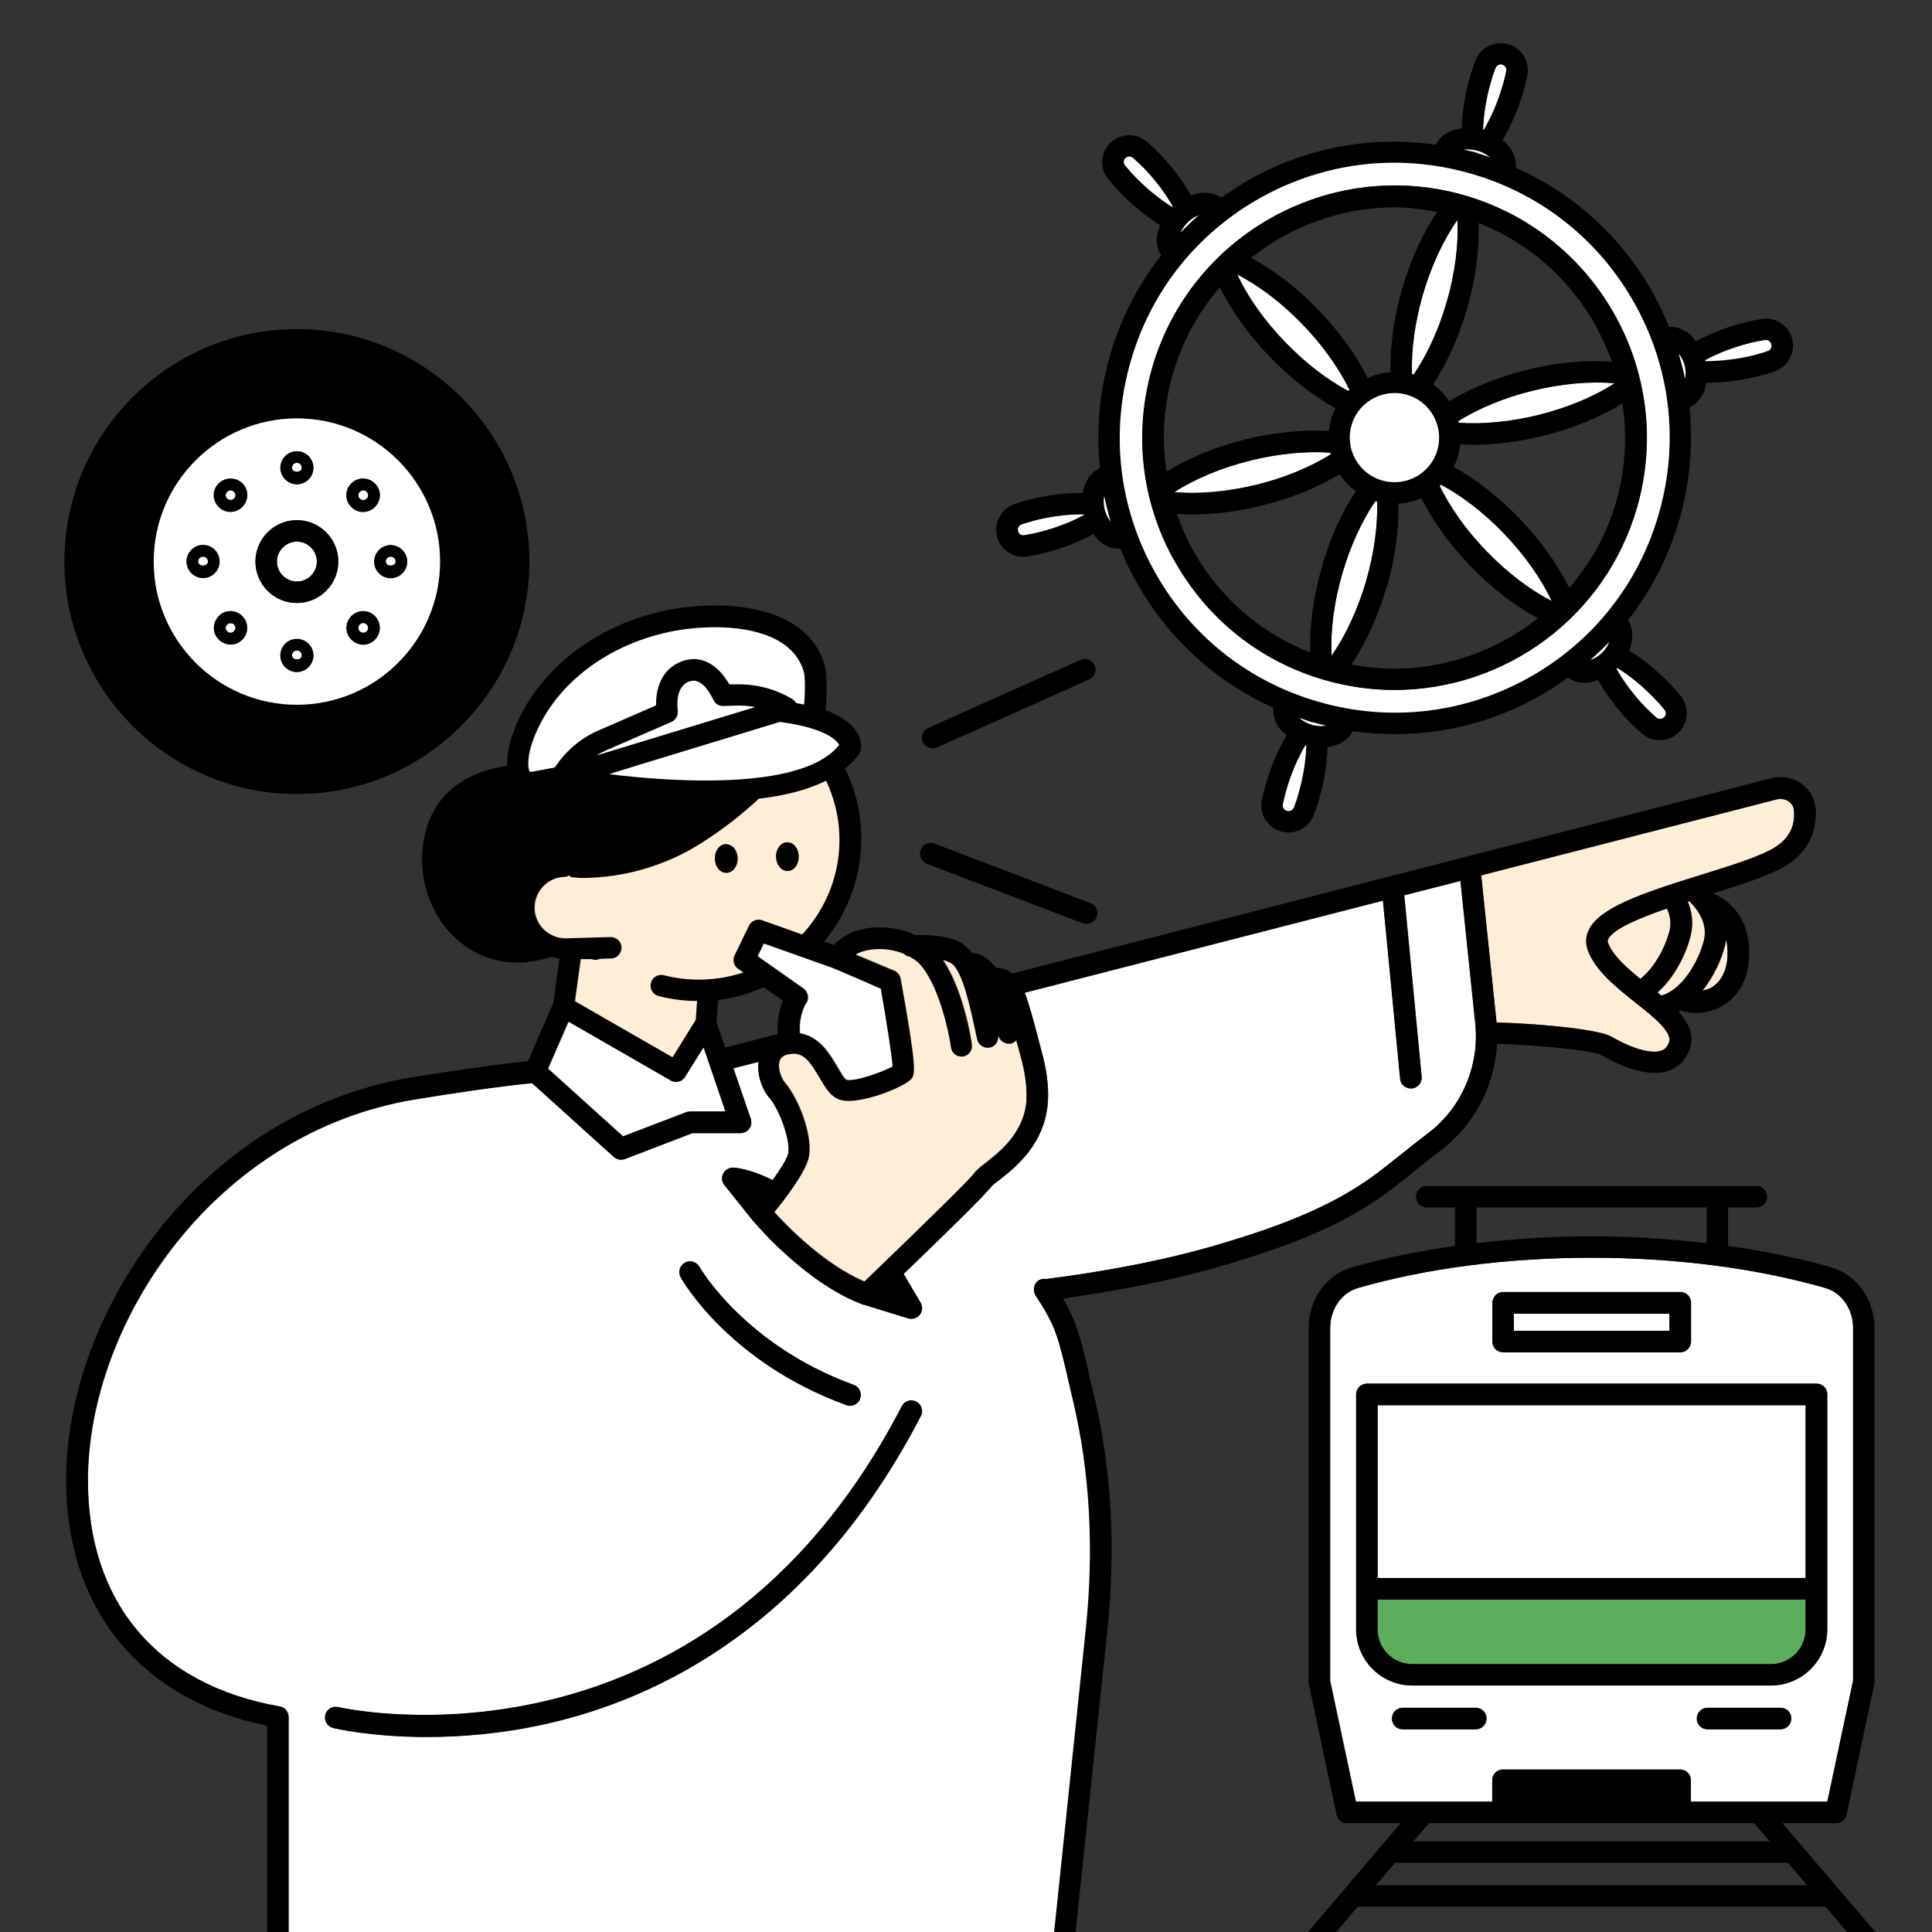
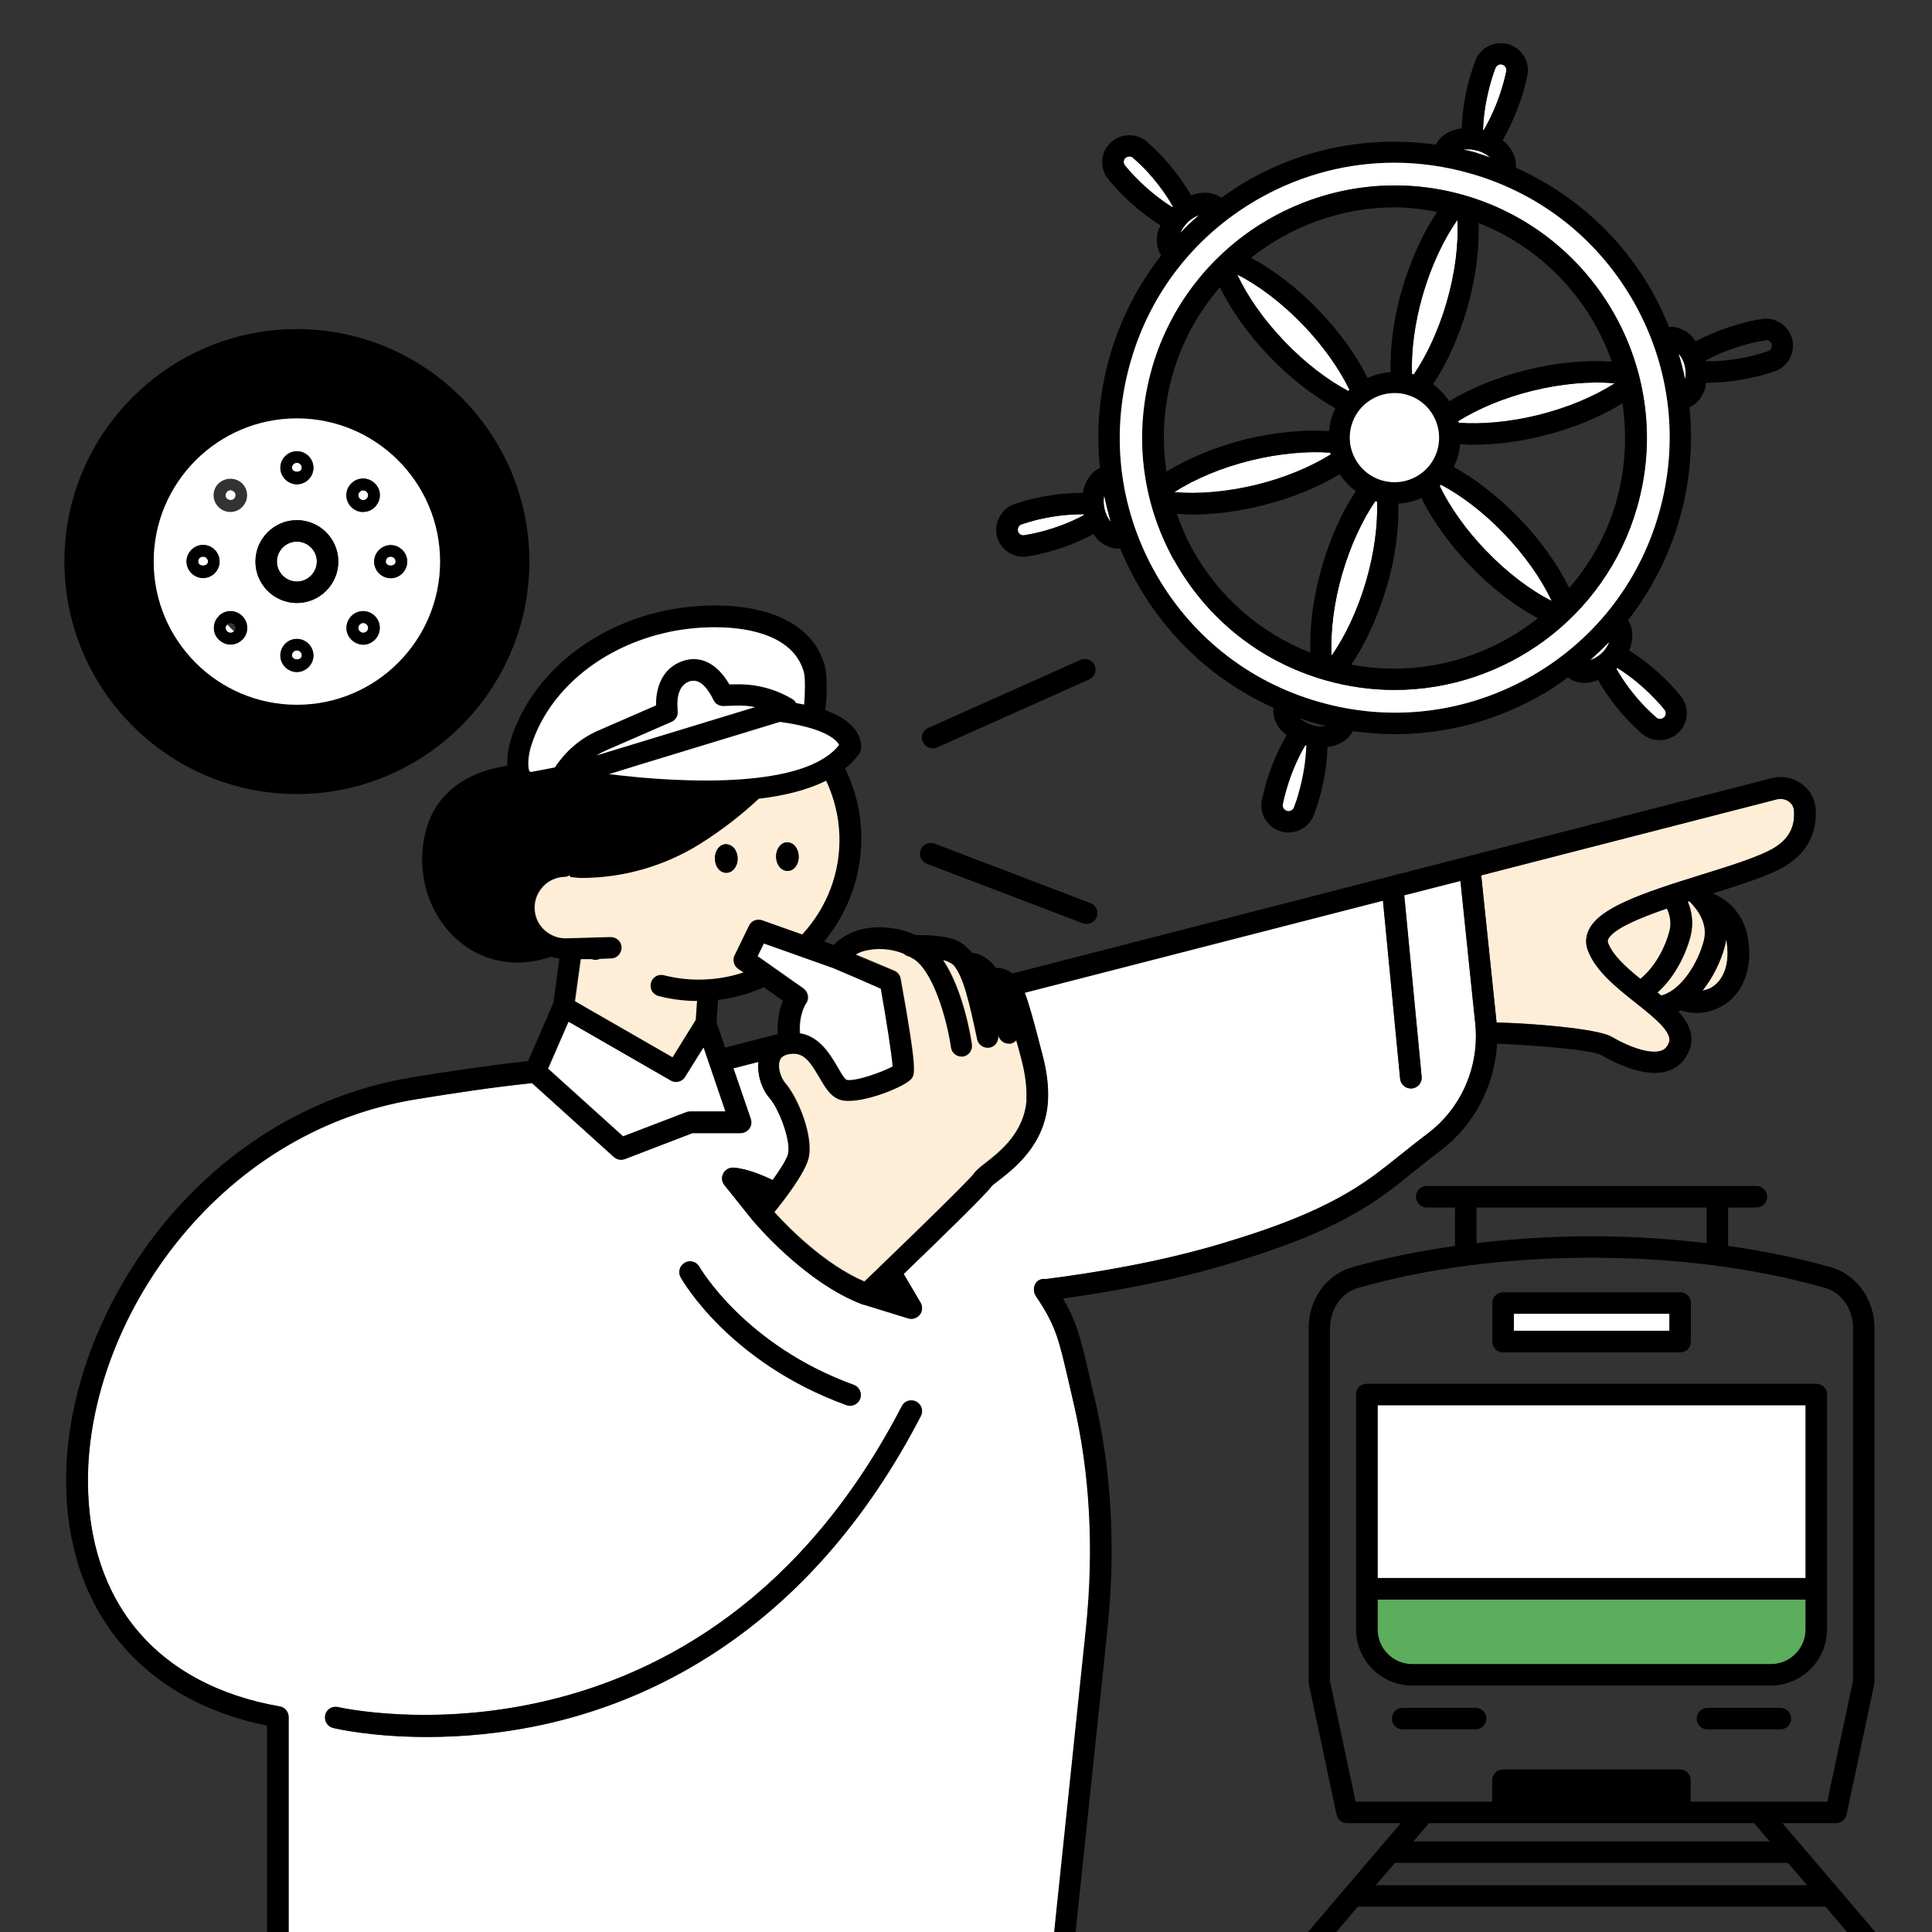
<svg xmlns="http://www.w3.org/2000/svg" width="90" height="90" viewBox="0 0 90 90" fill="none">
  <rect x="0" y="0" width="90" height="90" fill="#333333" stroke="none" />
  <g clip-path="url(#clip0_8828_168789)">
    <g clip-path="url(#clip1_8828_168789)">
      <path d="M69.1 6.05C69.1 6.05 69.11 6.05 69.12 6.05C69.47 5.46 69.78 4.75 70 3.98C70.07 3.75 70.12 3.52 70.17 3.3C70.2 3.17 70.11 3.04 69.98 3C69.96 3 69.93 2.99 69.91 2.99C69.8 2.99 69.7 3.05 69.67 3.16C69.59 3.37 69.51 3.59 69.45 3.83C69.23 4.59 69.11 5.36 69.09 6.05C69.09 6.05 69.1 6.05 69.11 6.05H69.1Z" fill="white" />
      <path d="M68.791 7.12C69.001 7.18 69.211 7.26 69.421 7.33C69.281 7.2 69.091 7.08 68.821 7C68.661 6.95 68.511 6.93 68.371 6.93C68.281 6.93 68.201 6.93 68.131 6.95C68.351 7 68.571 7.04 68.791 7.11V7.12Z" fill="white" />
      <path d="M54.609 9.65C54.609 9.65 54.609 9.64 54.619 9.63C54.619 9.63 54.629 9.63 54.639 9.62C54.299 9.02 53.839 8.4 53.289 7.83C53.119 7.66 52.949 7.5 52.779 7.35C52.679 7.26 52.529 7.27 52.429 7.36C52.329 7.45 52.319 7.61 52.409 7.71C52.549 7.89 52.709 8.06 52.879 8.24C53.429 8.81 54.039 9.3 54.619 9.66L54.609 9.65Z" fill="white" />
      <path d="M55.87 10.01C55.7 10.07 55.501 10.17 55.321 10.35C55.16 10.5 55.05 10.68 54.98 10.85C55.261 10.55 55.56 10.27 55.87 10V10.01Z" fill="white" />
      <path d="M50.491 23.99C50.491 23.99 50.491 23.98 50.491 23.97C50.491 23.97 50.491 23.96 50.491 23.95C49.801 23.95 49.041 24.03 48.261 24.22C48.031 24.28 47.801 24.34 47.591 24.42C47.461 24.46 47.391 24.6 47.421 24.73C47.451 24.86 47.571 24.95 47.711 24.93C47.941 24.89 48.161 24.85 48.401 24.79C49.171 24.6 49.891 24.32 50.501 23.99H50.491Z" fill="white" />
      <path d="M51.44 23.07C51.4 23.25 51.389 23.48 51.459 23.74C51.52 23.97 51.63 24.17 51.749 24.32C51.63 23.91 51.52 23.49 51.44 23.07Z" fill="white" />
      <path d="M50.44 22.96C49.68 22.96 48.85 23.05 48.01 23.26C47.75 23.32 47.5 23.4 47.26 23.48C46.65 23.69 46.29 24.35 46.44 24.98C46.58 25.55 47.1 25.94 47.67 25.94C47.73 25.94 47.8 25.94 47.87 25.92C48.12 25.88 48.38 25.83 48.64 25.76C49.49 25.55 50.27 25.24 50.94 24.88C51.01 24.97 51.07 25.08 51.16 25.16C51.45 25.42 51.78 25.56 52.11 25.56C52.14 25.56 52.16 25.56 52.19 25.56C53.5 28.78 56 31.48 59.32 32.97C59.28 33.32 59.4 33.69 59.67 34.01C59.74 34.1 59.85 34.16 59.94 34.24C59.55 34.9 59.22 35.67 58.97 36.51C58.9 36.77 58.84 37.02 58.78 37.27C58.65 37.91 59.04 38.55 59.67 38.73C59.78 38.76 59.9 38.78 60.02 38.78C60.53 38.78 61.01 38.47 61.2 37.97C61.29 37.73 61.38 37.48 61.45 37.23C61.69 36.39 61.82 35.57 61.84 34.8C62.38 34.73 62.81 34.47 63.02 34.06C63.67 34.15 64.33 34.2 64.98 34.2C67.28 34.2 69.56 33.62 71.63 32.47C72.13 32.2 72.59 31.89 73.04 31.56C73.25 31.71 73.5 31.81 73.79 31.81C73.89 31.81 74 31.81 74.1 31.78C74.21 31.76 74.33 31.72 74.44 31.68C74.82 32.34 75.31 33.01 75.91 33.63C76.1 33.82 76.29 34 76.48 34.17C76.72 34.38 77.01 34.48 77.31 34.48C77.63 34.48 77.95 34.36 78.19 34.13C78.66 33.68 78.71 32.93 78.3 32.43C78.14 32.23 77.97 32.04 77.78 31.84C77.18 31.22 76.53 30.7 75.89 30.3C75.94 30.19 75.98 30.08 76 29.96C76.09 29.56 76.03 29.18 75.84 28.89C76.91 27.52 77.73 25.94 78.23 24.21C78.73 22.48 78.88 20.71 78.7 18.98C79.02 18.83 79.27 18.55 79.41 18.16C79.45 18.06 79.45 17.94 79.47 17.83C79.48 17.83 79.49 17.83 79.5 17.83C80.25 17.83 81.08 17.73 81.92 17.52C82.18 17.46 82.43 17.38 82.67 17.3C83.29 17.09 83.64 16.43 83.49 15.8C83.33 15.17 82.7 14.75 82.07 14.86C81.82 14.9 81.56 14.95 81.3 15.02C80.45 15.23 79.67 15.54 78.99 15.9C78.92 15.81 78.86 15.7 78.77 15.62C78.46 15.34 78.1 15.2 77.75 15.23C77.54 14.72 77.31 14.21 77.04 13.72C75.58 11.07 73.33 9.03 70.61 7.81C70.66 7.35 70.43 6.88 70 6.53C70.38 5.87 70.71 5.11 70.96 4.28C71.03 4.02 71.1 3.77 71.15 3.52C71.28 2.88 70.89 2.24 70.26 2.06C69.63 1.88 68.96 2.21 68.73 2.82C68.64 3.06 68.56 3.31 68.48 3.56C68.24 4.39 68.12 5.22 68.09 5.98C67.54 6.05 67.09 6.32 66.89 6.74C63.94 6.32 60.95 6.85 58.3 8.31C57.81 8.58 57.35 8.89 56.9 9.21C56.52 8.94 56 8.91 55.48 9.1C55.1 8.44 54.61 7.77 54.01 7.15C53.82 6.96 53.63 6.78 53.44 6.61C52.95 6.18 52.2 6.2 51.73 6.65C51.26 7.1 51.21 7.85 51.63 8.35C51.79 8.55 51.96 8.74 52.15 8.94C52.76 9.57 53.41 10.09 54.06 10.5C54.01 10.61 53.95 10.72 53.93 10.83C53.84 11.23 53.9 11.61 54.09 11.9C53.02 13.27 52.2 14.85 51.7 16.58C51.2 18.33 51.06 20.1 51.24 21.8C50.82 21.99 50.53 22.43 50.44 22.97V22.96ZM52.43 7.36C52.53 7.27 52.68 7.26 52.78 7.35C52.95 7.5 53.12 7.66 53.29 7.83C53.84 8.4 54.3 9.02 54.64 9.62C54.64 9.62 54.63 9.62 54.62 9.63C54.62 9.63 54.62 9.64 54.61 9.65C54.03 9.29 53.42 8.8 52.87 8.23C52.7 8.06 52.55 7.88 52.4 7.7C52.32 7.6 52.33 7.44 52.42 7.35L52.43 7.36ZM55.32 10.36C55.51 10.18 55.7 10.07 55.87 10.02C55.56 10.29 55.26 10.57 54.98 10.87C55.05 10.7 55.16 10.52 55.32 10.37V10.36ZM58.78 9.18C60.7 8.12 62.81 7.58 64.95 7.58C66.14 7.58 67.34 7.75 68.52 8.09C71.81 9.04 74.53 11.21 76.18 14.2C77.83 17.19 78.22 20.65 77.27 23.94C76.32 27.23 74.15 29.95 71.16 31.6C68.17 33.25 64.71 33.64 61.42 32.69C58.13 31.74 55.41 29.57 53.76 26.58C52.11 23.59 51.72 20.13 52.67 16.84C53.62 13.55 55.79 10.83 58.78 9.18ZM69.67 3.17C69.71 3.07 69.81 3 69.91 3C69.93 3 69.96 3 69.98 3.01C70.11 3.05 70.19 3.18 70.17 3.31C70.13 3.53 70.07 3.76 70 3.99C69.78 4.75 69.47 5.46 69.12 6.06C69.12 6.06 69.11 6.06 69.1 6.06C69.1 6.06 69.09 6.06 69.08 6.06C69.1 5.37 69.22 4.61 69.44 3.84C69.51 3.61 69.58 3.39 69.66 3.17H69.67ZM68.83 7.02C69.09 7.1 69.29 7.22 69.43 7.35C69.22 7.28 69.02 7.2 68.8 7.14C68.58 7.08 68.36 7.04 68.14 6.98C68.21 6.97 68.29 6.96 68.38 6.96C68.52 6.96 68.67 6.98 68.83 7.03V7.02ZM82.53 16.05C82.56 16.18 82.49 16.32 82.36 16.36C82.14 16.43 81.92 16.5 81.69 16.56C80.92 16.75 80.14 16.84 79.46 16.83C79.46 16.83 79.46 16.82 79.46 16.81C79.46 16.81 79.46 16.8 79.46 16.79C80.07 16.46 80.79 16.18 81.56 15.99C81.79 15.93 82.02 15.89 82.25 15.85C82.38 15.82 82.51 15.92 82.54 16.05H82.53ZM78.49 17.05C78.54 17.26 78.54 17.47 78.51 17.66C78.43 17.27 78.33 16.88 78.21 16.49C78.33 16.64 78.43 16.83 78.49 17.05ZM77.52 33.43C77.42 33.52 77.27 33.53 77.17 33.44C77 33.29 76.83 33.13 76.66 32.96C76.11 32.39 75.65 31.77 75.31 31.17C75.31 31.17 75.32 31.17 75.33 31.16C75.34 31.15 75.33 31.15 75.34 31.14C75.92 31.5 76.53 31.98 77.08 32.56C77.25 32.73 77.4 32.91 77.55 33.09C77.63 33.19 77.62 33.35 77.53 33.44L77.52 33.43ZM74.63 30.43C74.47 30.59 74.28 30.69 74.1 30.76C74.4 30.49 74.7 30.22 74.97 29.93C74.9 30.1 74.79 30.28 74.63 30.43ZM60.28 37.62C60.23 37.74 60.09 37.81 59.96 37.77C59.83 37.73 59.75 37.6 59.77 37.47C59.81 37.25 59.87 37.02 59.94 36.79C60.16 36.03 60.47 35.32 60.82 34.72C60.82 34.72 60.83 34.72 60.84 34.72C60.84 34.72 60.85 34.72 60.86 34.72C60.84 35.41 60.72 36.17 60.5 36.94C60.43 37.17 60.36 37.39 60.28 37.61V37.62ZM61.12 33.77C60.89 33.7 60.7 33.59 60.54 33.45C60.74 33.52 60.94 33.6 61.15 33.66C61.36 33.72 61.56 33.77 61.77 33.82C61.59 33.85 61.37 33.85 61.12 33.78V33.77ZM47.42 24.74C47.39 24.61 47.46 24.47 47.59 24.43C47.81 24.36 48.03 24.29 48.26 24.23C49.03 24.04 49.8 23.95 50.49 23.96C50.49 23.96 50.49 23.97 50.49 23.98C50.49 23.98 50.49 23.99 50.49 24C49.88 24.33 49.16 24.61 48.39 24.8C48.16 24.86 47.93 24.9 47.7 24.94C47.56 24.96 47.44 24.87 47.41 24.74H47.42ZM51.46 23.74C51.4 23.48 51.4 23.25 51.44 23.07C51.52 23.49 51.63 23.91 51.75 24.32C51.62 24.16 51.51 23.97 51.46 23.74Z" fill="black" />
      <path d="M60.83 34.72C60.83 34.72 60.82 34.72 60.81 34.72C60.46 35.31 60.15 36.02 59.93 36.79C59.86 37.02 59.81 37.25 59.76 37.47C59.73 37.6 59.82 37.73 59.95 37.77C60.08 37.81 60.22 37.74 60.27 37.62C60.35 37.41 60.43 37.19 60.49 36.95C60.71 36.19 60.83 35.42 60.85 34.73C60.85 34.73 60.84 34.73 60.83 34.73V34.72Z" fill="white" />
-       <path d="M61.139 33.65C60.929 33.59 60.739 33.51 60.529 33.44C60.679 33.58 60.879 33.69 61.109 33.76C61.359 33.83 61.579 33.83 61.759 33.8C61.549 33.75 61.349 33.7 61.139 33.64V33.65Z" fill="white" />
      <path d="M75.331 31.12C75.331 31.12 75.331 31.13 75.321 31.14C75.311 31.15 75.311 31.14 75.301 31.15C75.641 31.75 76.101 32.37 76.651 32.94C76.821 33.11 76.991 33.27 77.161 33.42C77.261 33.51 77.411 33.5 77.511 33.41C77.611 33.32 77.621 33.16 77.531 33.06C77.391 32.88 77.231 32.71 77.061 32.53C76.511 31.96 75.911 31.47 75.321 31.11L75.331 31.12Z" fill="white" />
      <path d="M74.09 30.74C74.27 30.67 74.46 30.57 74.62 30.41C74.78 30.26 74.89 30.08 74.96 29.91C74.68 30.2 74.39 30.47 74.09 30.74Z" fill="white" />
-       <path d="M79.44 16.78C79.44 16.78 79.44 16.79 79.44 16.8C79.44 16.8 79.44 16.81 79.44 16.82C80.12 16.82 80.9 16.74 81.67 16.55C81.9 16.49 82.13 16.43 82.34 16.35C82.47 16.31 82.54 16.17 82.51 16.04C82.48 15.91 82.35 15.82 82.22 15.84C81.99 15.88 81.76 15.92 81.53 15.98C80.76 16.17 80.04 16.45 79.43 16.78H79.44Z" fill="white" />
      <path d="M78.499 17.65C78.529 17.46 78.529 17.26 78.479 17.04C78.429 16.82 78.319 16.63 78.199 16.48C78.319 16.87 78.419 17.26 78.499 17.65Z" fill="white" />
      <path d="M66.279 13.74C65.909 15.03 65.739 16.32 65.779 17.42C65.789 17.42 65.809 17.42 65.819 17.42C65.829 17.42 65.849 17.43 65.859 17.44C66.479 16.53 67.019 15.35 67.399 14.06C67.789 12.72 67.959 11.36 67.899 10.23C67.249 11.15 66.669 12.39 66.279 13.74Z" fill="white" />
      <path d="M59.871 15.93C60.801 16.9 61.841 17.69 62.811 18.21C62.831 18.19 62.851 18.17 62.871 18.15C62.391 17.16 61.641 16.09 60.711 15.13C59.741 14.12 58.651 13.29 57.641 12.78C58.111 13.81 58.901 14.93 59.871 15.93Z" fill="white" />
      <path d="M58.281 21.44C56.921 21.78 55.661 22.31 54.711 22.92C55.841 23.02 57.201 22.9 58.561 22.57C59.861 22.25 61.071 21.74 62.001 21.16C62.001 21.13 61.991 21.11 61.981 21.08C60.881 21 59.581 21.12 58.281 21.44Z" fill="white" />
      <path d="M63.649 27.03C64.019 25.74 64.189 24.45 64.149 23.36C64.139 23.36 64.119 23.36 64.109 23.36C64.099 23.36 64.079 23.35 64.069 23.34C63.449 24.25 62.909 25.43 62.529 26.72C62.139 28.06 61.969 29.42 62.029 30.55C62.679 29.63 63.259 28.39 63.649 27.04V27.03Z" fill="white" />
      <path d="M70.06 24.84C69.13 23.88 68.09 23.08 67.13 22.57C67.11 22.59 67.09 22.61 67.07 22.63C67.55 23.62 68.3 24.69 69.23 25.65C70.2 26.66 71.29 27.49 72.3 28C71.83 26.98 71.04 25.85 70.07 24.85L70.06 24.84Z" fill="white" />
      <path d="M71.37 18.2C70.07 18.52 68.86 19.03 67.93 19.61C67.93 19.64 67.94 19.66 67.95 19.69C69.05 19.77 70.35 19.65 71.65 19.33C73.01 18.99 74.27 18.46 75.22 17.85C74.1 17.75 72.73 17.87 71.37 18.2Z" fill="white" />
      <path d="M53.761 26.58C55.411 29.57 58.131 31.75 61.421 32.69C64.711 33.64 68.161 33.25 71.161 31.6C74.151 29.95 76.331 27.23 77.271 23.94C78.221 20.65 77.831 17.19 76.181 14.2C74.531 11.21 71.811 9.03 68.521 8.09C67.341 7.75 66.141 7.58 64.951 7.58C62.811 7.58 60.701 8.12 58.781 9.18C55.791 10.83 53.611 13.55 52.671 16.84C51.721 20.13 52.111 23.59 53.761 26.58ZM53.681 17.13C55.481 10.91 62.001 7.3 68.231 9.1C74.451 10.9 78.061 17.42 76.261 23.65C74.781 28.79 70.071 32.14 64.971 32.14C63.891 32.14 62.801 31.99 61.721 31.68C58.701 30.81 56.211 28.82 54.691 26.07C53.171 23.32 52.821 20.15 53.691 17.13H53.681Z" fill="white" />
      <path d="M54.68 26.07C56.2 28.82 58.69 30.81 61.71 31.68C62.79 31.99 63.89 32.14 64.96 32.14C70.06 32.14 74.77 28.79 76.25 23.65C78.05 17.43 74.44 10.9 68.22 9.1C62 7.31 55.47 10.91 53.67 17.13C52.8 20.15 53.16 23.32 54.67 26.07H54.68ZM54.64 17.41C55.08 15.87 55.84 14.52 56.83 13.38C57.35 14.46 58.15 15.58 59.15 16.62C60.12 17.63 61.19 18.45 62.21 19.02C62.13 19.18 62.06 19.35 62.01 19.53C61.96 19.71 61.93 19.9 61.91 20.08C60.74 20.01 59.41 20.13 58.04 20.46C56.64 20.81 55.36 21.34 54.34 21.97C54.11 20.46 54.2 18.91 54.64 17.4V17.41ZM75.1 16.85C73.91 16.76 72.53 16.88 71.13 17.23C69.76 17.57 68.52 18.08 67.51 18.69C67.3 18.38 67.05 18.11 66.76 17.9C67.41 16.92 67.96 15.7 68.35 14.35C68.75 12.96 68.92 11.59 68.88 10.39C71.87 11.56 74.08 13.98 75.09 16.86L75.1 16.85ZM75.29 23.37C74.85 24.9 74.08 26.26 73.1 27.39C72.58 26.32 71.78 25.19 70.78 24.15C69.81 23.14 68.74 22.32 67.72 21.75C67.8 21.59 67.87 21.42 67.92 21.24C67.97 21.06 68 20.87 68.02 20.69C68.22 20.7 68.42 20.72 68.63 20.72C69.64 20.72 70.76 20.58 71.89 20.3C73.29 19.95 74.57 19.42 75.58 18.79C75.8 20.27 75.73 21.83 75.29 23.36V23.37ZM55.55 25.59C55.25 25.05 55.02 24.5 54.82 23.93C55.06 23.95 55.29 23.97 55.53 23.97C56.54 23.97 57.66 23.83 58.79 23.55C60.16 23.21 61.4 22.7 62.41 22.09C62.61 22.39 62.86 22.66 63.16 22.88C62.51 23.86 61.95 25.09 61.57 26.44C61.17 27.83 61 29.2 61.04 30.4C58.71 29.49 56.78 27.81 55.55 25.59ZM61.99 21.17C61.06 21.75 59.85 22.26 58.55 22.58C57.19 22.92 55.83 23.04 54.7 22.93C55.65 22.31 56.91 21.78 58.27 21.45C59.57 21.13 60.88 21.01 61.97 21.09C61.97 21.12 61.98 21.14 61.99 21.17ZM62.96 19.82C63.22 18.91 64.06 18.32 64.96 18.32C65.15 18.32 65.34 18.35 65.54 18.4C66.07 18.55 66.52 18.91 66.78 19.39C67.05 19.88 67.11 20.44 66.96 20.97C66.64 22.07 65.49 22.71 64.39 22.39C63.29 22.07 62.65 20.92 62.97 19.82H62.96ZM62.53 26.72C62.9 25.43 63.45 24.25 64.07 23.34C64.08 23.34 64.1 23.35 64.11 23.36C64.12 23.36 64.14 23.36 64.15 23.36C64.19 24.46 64.02 25.75 63.65 27.03C63.26 28.37 62.68 29.62 62.03 30.54C61.97 29.41 62.14 28.05 62.53 26.71V26.72ZM67.06 22.64C67.06 22.64 67.1 22.6 67.12 22.58C68.09 23.09 69.13 23.89 70.05 24.85C71.02 25.86 71.81 26.98 72.28 28C71.27 27.49 70.18 26.66 69.21 25.65C68.28 24.68 67.53 23.62 67.05 22.63L67.06 22.64ZM71.65 19.34C70.35 19.66 69.04 19.78 67.95 19.7C67.95 19.67 67.94 19.65 67.93 19.62C68.86 19.04 70.07 18.53 71.37 18.21C72.73 17.87 74.09 17.75 75.22 17.86C74.27 18.48 73.01 19.01 71.65 19.34ZM67.39 14.08C67.02 15.37 66.47 16.55 65.85 17.46C65.84 17.46 65.82 17.45 65.81 17.44C65.8 17.43 65.78 17.44 65.77 17.44C65.73 16.34 65.9 15.05 66.27 13.76C66.66 12.42 67.24 11.17 67.89 10.25C67.95 11.38 67.78 12.74 67.39 14.08ZM62.86 18.16C62.86 18.16 62.82 18.2 62.8 18.22C61.83 17.71 60.79 16.91 59.86 15.94C58.89 14.93 58.1 13.81 57.63 12.79C58.64 13.3 59.73 14.13 60.7 15.14C61.63 16.11 62.38 17.17 62.86 18.16ZM64.61 27.32C65 25.97 65.17 24.64 65.14 23.46C65.52 23.44 65.88 23.35 66.21 23.2C66.73 24.25 67.52 25.35 68.49 26.36C69.49 27.4 70.59 28.24 71.64 28.8C69.25 30.69 66.11 31.56 62.95 30.96C63.62 29.97 64.2 28.71 64.6 27.32H64.61ZM65.31 13.48C64.92 14.83 64.75 16.16 64.78 17.34C64.41 17.36 64.05 17.45 63.71 17.61C63.19 16.56 62.4 15.46 61.43 14.45C60.43 13.41 59.33 12.57 58.28 12.01C60.16 10.52 62.51 9.66 64.97 9.66C65.63 9.66 66.29 9.75 66.95 9.87C66.28 10.86 65.71 12.11 65.31 13.49V13.48Z" fill="black" />
      <path d="M64.389 22.38C65.489 22.7 66.649 22.06 66.959 20.96C67.109 20.43 67.049 19.87 66.779 19.38C66.509 18.89 66.069 18.54 65.539 18.39C65.349 18.33 65.149 18.31 64.959 18.31C64.059 18.31 63.219 18.9 62.959 19.81C62.639 20.91 63.279 22.06 64.379 22.38H64.389Z" fill="white" />
      <path d="M80.46 43.99C80.451 43.91 80.431 43.84 80.411 43.77C80.401 43.86 80.391 43.95 80.361 44.05C80.191 44.74 79.82 45.52 79.311 46.15C79.441 46.12 79.561 46.09 79.68 46.03C80.29 45.7 80.581 44.94 80.451 43.99H80.46Z" fill="#FFEED7" />
      <path d="M78.711 41.97C78.711 41.97 78.651 41.99 78.631 42C78.821 42.46 78.911 43 78.761 43.6C78.531 44.5 77.991 45.55 77.221 46.23C77.281 46.28 77.331 46.32 77.391 46.37C77.421 46.37 77.451 46.37 77.481 46.35C78.381 46.06 79.151 44.82 79.401 43.8C79.591 43.04 79.151 42.39 78.721 41.97H78.711Z" fill="#FFEED7" />
      <path d="M77.78 43.36C77.88 42.98 77.8 42.63 77.66 42.32C76.36 42.77 75.16 43.27 74.92 43.75C74.89 43.82 74.89 43.86 74.91 43.91C75.12 44.49 75.74 45.05 76.42 45.6C77.07 45.09 77.58 44.16 77.78 43.36Z" fill="#FFEED7" />
      <path d="M69 40.77L69.71 47.57C69.71 47.57 69.71 47.61 69.71 47.63C71.13 47.65 74.4 47.9 75.07 48.29C76.04 48.85 76.93 49.1 77.39 48.94C77.51 48.9 77.65 48.82 77.75 48.55C77.92 48.08 77.01 47.35 76.2 46.71C75.27 45.97 74.3 45.21 73.96 44.24C73.85 43.93 73.87 43.6 74.02 43.3C74.53 42.28 76.43 41.62 79.27 40.74C80.63 40.32 82.03 39.88 82.68 39.47C83.34 39.05 83.63 38.49 83.57 37.75C83.55 37.52 83.41 37.39 83.33 37.33C83.17 37.21 82.96 37.18 82.77 37.23L69 40.77Z" fill="#FFEED7" />
      <path d="M50 65.28L49.75 64.2C49.33 62.36 49.19 61.74 48.26 60.38C48.11 60.15 48.15 59.82 48.38 59.66C48.48 59.59 48.61 59.57 48.73 59.59C50.89 59.31 54.03 58.8 56.94 57.93C59.37 57.2 61.91 56.31 63.98 54.79C64.42 54.46 64.85 54.12 65.28 53.78C65.68 53.46 66.08 53.14 66.49 52.83C68.08 51.65 68.93 49.68 68.73 47.69L68.04 41.04L65.42 41.71L66.23 50.16C66.26 50.43 66.06 50.68 65.78 50.71C65.76 50.71 65.75 50.71 65.73 50.71C65.48 50.71 65.26 50.52 65.23 50.26L64.43 41.96L47.74 46.25C47.81 46.42 47.86 46.58 47.9 46.71C48.12 47.41 48.29 48.1 48.47 48.77L48.59 49.23C48.78 49.98 48.86 50.68 48.82 51.32C48.69 53.31 47.28 54.41 46.52 55C46.39 55.1 46.23 55.22 46.19 55.27C46.01 55.56 43.82 57.7 42.1 59.35L42.89 60.69C42.99 60.87 42.98 61.09 42.85 61.25C42.75 61.37 42.61 61.44 42.46 61.44C42.41 61.44 42.36 61.44 42.31 61.42L40.24 60.78C40.24 60.78 40.24 60.78 40.23 60.78C40.23 60.78 40.22 60.78 40.21 60.78C37.5 59.77 35.14 56.94 35.04 56.82L33.75 55.21C33.63 55.06 33.6 54.84 33.7 54.67C33.79 54.49 33.98 54.39 34.18 54.4C34.81 54.44 35.55 54.76 36 54.98C36.36 54.48 36.65 54.01 36.72 53.76C36.87 53.18 36.32 51.69 35.85 51.15C35.5 50.75 35.27 50.09 35.34 49.47L34.17 49.77L34.98 52.13C35.03 52.28 35.01 52.45 34.91 52.58C34.82 52.71 34.66 52.79 34.5 52.79H32.26L29.11 54C29.05 54.02 28.99 54.03 28.93 54.03C28.81 54.03 28.69 53.99 28.6 53.9L24.79 50.46C22.95 50.65 21.12 50.93 19.34 51.22C9.97 52.77 4.14 61.6 4.1 68.9C4.07 74.63 7.33 78.5 13.04 79.5C13.28 79.54 13.45 79.75 13.45 79.99V90.37H49.09L50.6 75.92C50.99 72.18 50.8 68.6 50.01 65.3L50 65.28ZM31.9 58.83C32.14 58.69 32.44 58.78 32.58 59.02C32.6 59.06 34.7 62.68 39.77 64.52C40.03 64.61 40.16 64.9 40.07 65.16C40 65.36 39.8 65.49 39.6 65.49C39.54 65.49 39.49 65.49 39.43 65.46C34 63.49 31.8 59.68 31.71 59.51C31.58 59.27 31.66 58.97 31.9 58.83ZM42.9 65.97C37.88 75.66 30.71 79.1 25.58 80.28C23.45 80.77 21.5 80.92 19.9 80.92C17.32 80.92 15.64 80.53 15.53 80.5C15.26 80.44 15.1 80.17 15.16 79.9C15.22 79.63 15.5 79.47 15.76 79.53C15.93 79.57 32.77 83.37 42.02 65.51C42.15 65.26 42.45 65.17 42.69 65.3C42.94 65.43 43.03 65.73 42.9 65.97Z" fill="white" />
      <path d="M50.97 65.05L50.72 63.98C50.36 62.42 50.18 61.62 49.52 60.49C51.67 60.19 54.54 59.69 57.23 58.88C59.75 58.12 62.38 57.2 64.58 55.58C65.03 55.25 65.47 54.89 65.91 54.54C66.3 54.23 66.69 53.91 67.09 53.61C68.67 52.43 69.63 50.58 69.74 48.62C70.97 48.66 74.12 48.88 74.59 49.15C75.18 49.49 76.18 49.98 77.09 49.98C77.32 49.98 77.55 49.95 77.75 49.87C78.2 49.71 78.53 49.37 78.71 48.89C78.95 48.24 78.67 47.66 78.19 47.12C78.22 47.1 78.25 47.09 78.28 47.07C78.53 47.14 78.77 47.19 79.01 47.19C79.41 47.19 79.8 47.09 80.16 46.9C81.15 46.37 81.63 45.23 81.45 43.85C81.26 42.39 80.26 41.81 79.79 41.62C81.19 41.18 82.5 40.77 83.22 40.31C84.45 39.53 84.64 38.44 84.58 37.66C84.54 37.2 84.3 36.78 83.92 36.51C83.52 36.22 83.01 36.13 82.53 36.25L61.03 41.78L47.16 45.35C46.96 45.19 46.71 45.08 46.4 45.09C46.23 44.87 46.04 44.69 45.84 44.57C45.63 44.45 45.45 44.4 45.29 44.39C45.23 44.32 45.18 44.26 45.12 44.21C44.99 44.08 44.85 43.96 44.69 43.87C44.14 43.57 43.1 43.55 42.64 43.56C41.99 43.24 41.07 43.11 40.28 43.26C39.68 43.38 39.2 43.64 38.84 44.02L38.39 43.86C39.56 42.45 40.17 40.69 40.12 38.84C40.09 37.77 39.83 36.74 39.37 35.8C39.63 35.59 39.86 35.36 40.04 35.09C40.08 35.03 40.1 34.97 40.11 34.91C40.12 34.84 40.17 34.45 39.85 34.01C39.57 33.63 39.1 33.32 38.45 33.08C38.56 32.24 38.5 31.28 38.43 31.04C37.61 28.01 33.32 27.87 30.65 28.52C27.35 29.32 24.73 31.57 23.82 34.38C23.77 34.54 23.6 35.11 23.63 35.67C21.98 35.92 20.3 36.76 19.81 38.81C19.3 40.92 20.16 43.15 21.9 44.22C22.58 44.64 23.32 44.84 24.1 44.84C24.61 44.84 25.14 44.75 25.67 44.57C25.8 44.61 25.93 44.63 26.06 44.65L25.78 46.71L24.6 49.43C22.77 49.63 20.94 49.9 19.17 50.19C9.27 51.84 3.11 61.17 3.08 68.88C3.05 74.92 6.54 79.19 12.44 80.39V90.36H13.44V79.98C13.44 79.74 13.27 79.53 13.03 79.49C7.32 78.49 4.06 74.63 4.09 68.89C4.12 61.59 9.96 52.75 19.33 51.21C21.11 50.92 22.94 50.64 24.78 50.45L28.59 53.89C28.68 53.97 28.8 54.02 28.92 54.02C28.98 54.02 29.04 54.01 29.1 53.99L32.25 52.78H34.49C34.65 52.78 34.8 52.7 34.9 52.57C34.99 52.44 35.02 52.27 34.97 52.12L34.16 49.76L35.33 49.46C35.26 50.08 35.5 50.75 35.84 51.14C36.31 51.68 36.85 53.17 36.71 53.75C36.65 54 36.35 54.47 35.99 54.97C35.54 54.75 34.81 54.44 34.17 54.39C33.97 54.38 33.79 54.48 33.69 54.66C33.6 54.84 33.62 55.05 33.74 55.2L35.03 56.81C35.13 56.93 37.49 59.76 40.2 60.77C40.2 60.77 40.21 60.77 40.22 60.77C40.22 60.77 40.22 60.77 40.23 60.77L42.3 61.41C42.3 61.41 42.4 61.43 42.45 61.43C42.6 61.43 42.75 61.36 42.84 61.24C42.97 61.08 42.98 60.85 42.88 60.68L42.09 59.34C43.81 57.68 46 55.55 46.18 55.26C46.22 55.21 46.38 55.09 46.51 54.99C47.27 54.4 48.68 53.3 48.81 51.31C48.85 50.67 48.77 49.96 48.58 49.22L48.46 48.76C48.29 48.09 48.11 47.4 47.89 46.7C47.85 46.57 47.8 46.41 47.73 46.24L64.42 41.95L65.22 50.25C65.24 50.51 65.46 50.7 65.72 50.7C65.74 50.7 65.75 50.7 65.77 50.7C66.04 50.67 66.25 50.43 66.22 50.15L65.41 41.7L68.03 41.03L68.72 47.68C68.93 49.67 68.07 51.64 66.48 52.82C66.07 53.13 65.67 53.45 65.27 53.77C64.84 54.11 64.41 54.46 63.97 54.78C61.89 56.3 59.36 57.19 56.93 57.92C54.02 58.8 50.88 59.31 48.72 59.58C48.6 59.56 48.48 59.58 48.37 59.65C48.14 59.8 48.1 60.14 48.25 60.37C49.17 61.74 49.31 62.36 49.74 64.19L49.99 65.27C50.77 68.58 50.97 72.15 50.58 75.89L49.07 90.34H50.07L51.58 75.99C51.99 72.13 51.78 68.45 50.97 65.03V65.05ZM83.33 37.34C83.41 37.4 83.56 37.53 83.57 37.76C83.63 38.5 83.34 39.07 82.68 39.48C82.03 39.89 80.63 40.33 79.27 40.75C76.43 41.63 74.53 42.29 74.02 43.31C73.87 43.61 73.85 43.94 73.96 44.25C74.31 45.21 75.27 45.98 76.2 46.72C77.01 47.36 77.93 48.09 77.75 48.56C77.65 48.83 77.5 48.91 77.39 48.95C76.93 49.11 76.04 48.87 75.07 48.3C74.4 47.91 71.13 47.66 69.71 47.64C69.71 47.62 69.71 47.6 69.71 47.58L69 40.78L82.77 37.24C82.96 37.19 83.17 37.23 83.33 37.34ZM77.46 46.36C77.46 46.36 77.4 46.36 77.37 46.38C77.31 46.33 77.26 46.29 77.2 46.24C77.97 45.56 78.51 44.51 78.74 43.61C78.89 43.01 78.81 42.47 78.61 42.01C78.64 42.01 78.67 41.99 78.69 41.98C79.12 42.41 79.56 43.05 79.37 43.81C79.11 44.83 78.35 46.08 77.45 46.36H77.46ZM74.9 43.91C74.9 43.91 74.88 43.82 74.91 43.75C75.15 43.27 76.34 42.77 77.65 42.32C77.79 42.63 77.87 42.98 77.77 43.36C77.57 44.16 77.06 45.09 76.41 45.6C75.73 45.05 75.11 44.49 74.9 43.91ZM79.67 46.03C79.55 46.09 79.43 46.12 79.3 46.15C79.8 45.52 80.17 44.74 80.35 44.05C80.37 43.96 80.39 43.86 80.4 43.77C80.42 43.84 80.44 43.91 80.45 43.99C80.57 44.94 80.28 45.7 79.68 46.03H79.67ZM45.34 54.7C45.13 54.98 42.94 57.12 41.1 58.9L40.25 59.72C38.4 58.92 36.71 57.19 36.06 56.49C36.56 55.87 37.48 54.67 37.65 53.99C37.9 52.99 37.17 51.17 36.57 50.48C36.35 50.22 36.19 49.71 36.32 49.41C36.35 49.34 36.43 49.14 36.9 49.12C37.44 49.09 37.74 49.53 38.14 50.21C38.43 50.71 38.71 51.18 39.22 51.29C40.13 51.47 42.17 50.65 42.45 50.27C42.6 50.07 42.73 49.9 41.94 45.61C41.91 45.44 41.8 45.3 41.64 45.24L39.85 44.49C40.04 44.38 40.25 44.32 40.42 44.29C41.02 44.17 41.66 44.28 42.08 44.46C42.15 44.53 42.23 44.57 42.33 44.59C42.33 44.59 42.35 44.59 42.36 44.6C42.37 44.6 42.39 44.61 42.4 44.62C42.41 44.62 42.42 44.64 42.44 44.65C43.4 45.11 44.08 47.46 44.28 48.82C44.32 49.07 44.53 49.25 44.77 49.25C44.79 49.25 44.82 49.25 44.84 49.25C45.11 49.21 45.3 48.96 45.26 48.68C45.21 48.36 44.86 46.15 43.92 44.75C44.09 44.8 44.26 44.87 44.39 44.98C44.86 45.5 45.14 46.77 45.5 48.45C45.55 48.68 45.76 48.84 45.99 48.84C46.03 48.84 46.06 48.84 46.1 48.83C46.36 48.77 46.53 48.52 46.48 48.25C46.53 48.49 46.74 48.65 46.97 48.65C47 48.65 47.03 48.65 47.06 48.65C47.16 48.63 47.25 48.57 47.32 48.5C47.37 48.68 47.42 48.86 47.47 49.04L47.59 49.5C47.76 50.13 47.83 50.75 47.79 51.28C47.69 52.82 46.55 53.7 45.87 54.23C45.6 54.44 45.43 54.58 45.33 54.73L45.34 54.7ZM32.13 51.77C32.07 51.77 32.01 51.78 31.95 51.8L29 52.93L25.51 49.78L26.46 47.6L31.22 50.34C31.45 50.47 31.75 50.4 31.89 50.17L32.74 48.81L33.75 51.77H32.12H32.13ZM24.73 34.71C25.53 32.22 27.87 30.23 30.84 29.51C31.55 29.34 32.41 29.22 33.28 29.22C35.12 29.22 36.99 29.74 37.42 31.32C37.48 31.56 37.49 32.25 37.43 32.82C37.31 32.79 37.19 32.77 37.06 32.75C37.02 32.69 36.97 32.62 36.91 32.58C36.11 32.09 35.18 31.86 34.24 31.87H33.95C33.38 30.89 32.59 30.5 31.75 30.8C30.95 31.09 30.51 31.83 30.53 32.86L27.82 34.04C27 34.4 26.31 35 25.82 35.75C25.21 35.87 24.83 35.94 24.81 35.94C24.71 35.96 24.66 35.94 24.66 35.94C24.56 35.85 24.54 35.28 24.73 34.7V34.71ZM39.06 34.71C37.5 36.72 31.97 36.52 28.35 36.07L29.97 35.57L36.3 33.64C38.51 33.94 38.96 34.53 39.05 34.71H39.06ZM38.78 45.11C39.55 45.43 40.35 45.78 41 46.07C41.27 47.55 41.52 49.14 41.55 49.69C41.08 49.94 39.83 50.39 39.41 50.31C39.31 50.26 39.11 49.93 38.99 49.71C38.65 49.13 38.16 48.29 37.24 48.14C37.19 47.28 37.51 46.79 37.52 46.76C37.6 46.65 37.63 46.52 37.61 46.38C37.59 46.25 37.51 46.13 37.4 46.05L35.27 44.55L35.56 43.96L38.77 45.1L38.78 45.11ZM35.48 42.87C35.24 42.79 34.97 42.89 34.86 43.12L34.19 44.5C34.08 44.72 34.15 44.99 34.35 45.13L34.6 45.3C34 45.5 33.37 45.61 32.72 45.63C32.1 45.65 31.49 45.58 30.9 45.43C30.63 45.36 30.36 45.52 30.29 45.79C30.22 46.06 30.38 46.33 30.65 46.4C31.23 46.55 31.84 46.62 32.44 46.63L32.38 47.51L31.3 49.25L26.76 46.64L27.03 44.7H27.52C27.65 44.74 27.79 44.73 27.91 44.67L28.45 44.65C28.73 44.65 28.94 44.41 28.93 44.13C28.93 43.85 28.7 43.65 28.41 43.65L26.35 43.71C25.99 43.73 25.61 43.58 25.33 43.32C25.05 43.06 24.89 42.7 24.88 42.32C24.87 41.94 25.01 41.58 25.27 41.3C25.53 41.02 25.89 40.86 26.27 40.85C26.36 40.85 26.43 40.82 26.5 40.78L26.55 40.86C26.72 40.86 26.89 40.9 27.06 40.9C29.01 40.9 30.93 40.35 32.59 39.31C33.7 38.61 34.6 37.89 35.32 37.21C36.49 37.07 37.58 36.81 38.45 36.37C38.81 37.16 39.03 38.01 39.06 38.89C39.11 40.61 38.49 42.25 37.33 43.52L35.47 42.86L35.48 42.87ZM31.55 33.13C31.5 32.7 31.51 31.96 32.09 31.75C32.15 31.73 32.22 31.72 32.28 31.72C32.68 31.72 33.01 32.19 33.21 32.62C33.3 32.8 33.48 32.9 33.67 32.9L34.27 32.88C34.57 32.87 34.85 32.9 35.14 32.95L27.76 35.2C27.91 35.11 28.06 35.03 28.22 34.96L31.25 33.64C31.45 33.55 31.57 33.34 31.55 33.13ZM33.38 47.6L33.45 46.58C34.19 46.49 34.91 46.29 35.58 45.99L36.47 46.62C36.33 46.96 36.19 47.49 36.23 48.17L33.78 48.8L33.37 47.6H33.38Z" fill="black" />
      <path d="M38.481 36.37C37.611 36.81 36.521 37.07 35.351 37.21C34.621 37.89 33.731 38.61 32.621 39.31C30.961 40.35 29.031 40.9 27.091 40.9C26.921 40.9 26.751 40.87 26.581 40.86L26.531 40.78C26.461 40.82 26.381 40.85 26.301 40.85C25.921 40.86 25.561 41.02 25.301 41.3C25.041 41.58 24.901 41.94 24.911 42.32C24.921 42.7 25.081 43.06 25.361 43.32C25.641 43.58 26.021 43.72 26.381 43.71L28.441 43.65C28.721 43.65 28.951 43.86 28.961 44.13C28.961 44.41 28.751 44.64 28.481 44.65L27.941 44.67C27.821 44.73 27.681 44.73 27.551 44.68H27.061L26.791 46.64L31.331 49.25L32.411 47.51L32.471 46.63C31.861 46.63 31.261 46.55 30.681 46.4C30.411 46.33 30.251 46.06 30.321 45.79C30.391 45.52 30.661 45.36 30.931 45.43C31.521 45.58 32.141 45.65 32.751 45.63C33.401 45.61 34.031 45.5 34.631 45.3L34.381 45.13C34.181 44.99 34.111 44.72 34.221 44.5L34.891 43.12C35.001 42.89 35.271 42.78 35.511 42.87L37.371 43.53C38.541 42.26 39.161 40.62 39.101 38.9C39.071 38.01 38.851 37.16 38.491 36.38L38.481 36.37ZM33.851 40.65H33.841C33.551 40.65 33.321 40.37 33.311 40C33.301 39.63 33.521 39.33 33.821 39.32C33.961 39.32 34.131 39.4 34.231 39.54C34.311 39.66 34.361 39.81 34.371 39.97C34.381 40.34 34.161 40.64 33.861 40.65H33.851ZM36.701 40.57H36.691C36.401 40.57 36.171 40.29 36.161 39.92C36.151 39.55 36.371 39.25 36.671 39.24H36.681C36.971 39.24 37.201 39.52 37.211 39.89C37.221 40.26 37.001 40.56 36.701 40.57Z" fill="#FFEED7" />
      <path d="M36.671 39.24H36.661C36.371 39.24 36.141 39.55 36.151 39.92C36.161 40.29 36.391 40.57 36.681 40.57H36.691C36.991 40.57 37.211 40.26 37.201 39.89C37.191 39.52 36.961 39.24 36.671 39.24Z" fill="black" />
      <path d="M33.809 39.33C33.519 39.33 33.289 39.64 33.299 40.01C33.309 40.38 33.539 40.66 33.829 40.66H33.839C34.129 40.66 34.359 40.35 34.349 39.98C34.349 39.82 34.299 39.67 34.209 39.55C34.109 39.41 33.939 39.34 33.799 39.33H33.809Z" fill="black" />
      <path d="M42.679 65.29C42.429 65.16 42.129 65.26 42.009 65.5C32.759 83.36 15.919 79.56 15.749 79.52C15.479 79.46 15.209 79.62 15.149 79.89C15.089 80.16 15.249 80.43 15.519 80.49C15.629 80.52 17.309 80.91 19.889 80.91C21.489 80.91 23.439 80.76 25.569 80.27C30.699 79.09 37.869 75.66 42.889 65.96C43.019 65.71 42.919 65.41 42.679 65.29Z" fill="black" />
      <path d="M35.591 43.95L35.301 44.54L37.431 46.04C37.541 46.12 37.611 46.23 37.641 46.37C37.661 46.5 37.641 46.64 37.551 46.75C37.531 46.78 37.211 47.27 37.271 48.13C38.191 48.28 38.681 49.12 39.021 49.7C39.151 49.92 39.341 50.26 39.441 50.3C39.861 50.39 41.111 49.93 41.581 49.68C41.541 49.13 41.291 47.54 41.031 46.06C40.381 45.77 39.571 45.42 38.811 45.1L35.601 43.96L35.591 43.95Z" fill="white" />
      <path d="M47.81 51.25C47.84 50.72 47.77 50.11 47.61 49.47L47.49 49.01C47.44 48.83 47.39 48.65 47.34 48.47C47.27 48.54 47.19 48.6 47.08 48.62C47.05 48.62 47.02 48.62 46.99 48.62C46.76 48.62 46.55 48.45 46.5 48.22C46.55 48.48 46.38 48.74 46.12 48.8C46.08 48.8 46.05 48.81 46.01 48.81C45.78 48.81 45.57 48.65 45.52 48.42C45.16 46.74 44.88 45.47 44.41 44.95C44.28 44.84 44.11 44.77 43.94 44.72C44.88 46.12 45.24 48.33 45.28 48.65C45.32 48.92 45.13 49.18 44.86 49.22C44.84 49.22 44.81 49.22 44.79 49.22C44.55 49.22 44.33 49.04 44.3 48.79C44.1 47.42 43.42 45.08 42.46 44.62C42.45 44.62 42.44 44.6 42.42 44.59C42.41 44.59 42.39 44.59 42.38 44.57C42.38 44.57 42.36 44.57 42.35 44.56C42.26 44.54 42.17 44.5 42.1 44.43C41.68 44.25 41.04 44.14 40.44 44.26C40.27 44.29 40.06 44.35 39.87 44.46L41.66 45.21C41.82 45.28 41.93 45.42 41.96 45.58C42.74 49.87 42.62 50.04 42.47 50.24C42.19 50.62 40.15 51.44 39.24 51.26C38.73 51.16 38.45 50.68 38.16 50.18C37.76 49.5 37.47 49.06 36.92 49.09C36.45 49.11 36.37 49.32 36.34 49.38C36.21 49.68 36.37 50.2 36.59 50.45C37.19 51.14 37.92 52.95 37.67 53.96C37.5 54.64 36.58 55.85 36.08 56.46C36.72 57.17 38.42 58.9 40.27 59.69L41.12 58.87C42.96 57.1 45.15 54.96 45.36 54.67C45.46 54.52 45.63 54.38 45.9 54.17C46.58 53.64 47.72 52.75 47.82 51.22L47.81 51.25Z" fill="#FFEED7" />
      <path d="M39.431 65.45C39.491 65.47 39.541 65.48 39.601 65.48C39.801 65.48 40.001 65.35 40.071 65.15C40.161 64.89 40.031 64.6 39.771 64.51C34.701 62.67 32.601 59.05 32.581 59.01C32.441 58.77 32.141 58.68 31.901 58.82C31.661 58.96 31.571 59.26 31.711 59.5C31.801 59.66 33.991 63.48 39.431 65.45Z" fill="black" />
      <path d="M24.84 35.94C24.84 35.94 25.25 35.86 25.85 35.75C26.34 35 27.03 34.4 27.85 34.04L30.56 32.86C30.55 31.83 30.98 31.09 31.78 30.8C32.62 30.5 33.41 30.9 33.98 31.88H34.27C35.21 31.85 36.13 32.09 36.94 32.58C37.01 32.62 37.05 32.68 37.09 32.75C37.22 32.77 37.34 32.8 37.46 32.82C37.51 32.25 37.51 31.55 37.45 31.32C37.02 29.74 35.16 29.22 33.31 29.22C32.44 29.22 31.57 29.33 30.87 29.51C27.9 30.23 25.56 32.22 24.76 34.71C24.57 35.29 24.59 35.86 24.69 35.95C24.69 35.95 24.75 35.96 24.84 35.95V35.94Z" fill="white" />
      <path d="M36.331 33.63L30.001 35.56L28.381 36.06C32.001 36.51 37.531 36.71 39.091 34.7C39.001 34.53 38.551 33.93 36.341 33.63H36.331Z" fill="white" />
      <path d="M27.789 35.19L35.169 32.94C34.889 32.88 34.599 32.86 34.299 32.87L33.699 32.89C33.499 32.89 33.319 32.79 33.239 32.61C33.029 32.18 32.709 31.71 32.309 31.71C32.249 31.71 32.189 31.72 32.119 31.74C31.539 31.95 31.529 32.69 31.579 33.12C31.599 33.34 31.479 33.55 31.279 33.63L28.249 34.95C28.089 35.02 27.939 35.1 27.789 35.19Z" fill="white" />
      <path d="M32.769 48.81L31.919 50.17C31.779 50.4 31.479 50.47 31.249 50.34L26.489 47.6L25.539 49.78L29.029 52.93L31.979 51.8C32.039 51.78 32.099 51.77 32.159 51.77H33.789L32.779 48.81H32.769Z" fill="white" />
      <path d="M42.99 34.56C43.07 34.75 43.26 34.86 43.45 34.86C43.52 34.86 43.59 34.85 43.65 34.82L50.74 31.65C50.99 31.54 51.11 31.24 50.99 30.99C50.88 30.74 50.58 30.63 50.33 30.74L43.24 33.91C42.99 34.02 42.87 34.32 42.99 34.57V34.56Z" fill="black" />
      <path d="M43.179 40.24L50.439 43.01C50.499 43.03 50.559 43.04 50.619 43.04C50.819 43.04 51.009 42.92 51.089 42.72C51.189 42.46 51.059 42.17 50.799 42.07L43.539 39.3C43.279 39.2 42.989 39.33 42.889 39.59C42.789 39.85 42.919 40.14 43.179 40.24Z" fill="black" />
      <path d="M13.83 36.99C19.8 36.99 24.66 32.13 24.66 26.16C24.66 20.19 19.8 15.33 13.83 15.33C7.86 15.33 3 20.19 3 26.16C3 32.13 7.86 36.99 13.83 36.99ZM13.83 19.49C17.51 19.49 20.5 22.48 20.5 26.16C20.5 29.84 17.51 32.83 13.83 32.83C10.15 32.83 7.16 29.84 7.16 26.16C7.16 22.48 10.15 19.49 13.83 19.49Z" fill="black" />
      <path d="M13.83 32.83C17.51 32.83 20.5 29.84 20.5 26.16C20.5 22.48 17.51 19.49 13.83 19.49C10.15 19.49 7.16 22.48 7.16 26.16C7.16 29.84 10.15 32.83 13.83 32.83ZM11.29 29.8C11.14 29.95 10.95 30.03 10.75 30.03C10.55 30.03 10.35 29.95 10.2 29.8C10.05 29.66 9.97 29.46 9.97 29.26C9.97 29.05 10.05 28.86 10.2 28.71C10.5 28.41 10.99 28.41 11.29 28.71C11.44 28.86 11.52 29.05 11.52 29.26C11.52 29.47 11.44 29.66 11.29 29.81V29.8ZM13.83 31.31C13.4 31.31 13.06 30.96 13.06 30.54C13.06 30.12 13.41 29.77 13.83 29.77C14.25 29.77 14.6 30.12 14.6 30.54C14.6 30.96 14.25 31.31 13.83 31.31ZM18.97 26.17C18.97 26.6 18.62 26.94 18.2 26.94C17.78 26.94 17.43 26.59 17.43 26.17C17.43 25.75 17.78 25.4 18.2 25.4C18.62 25.4 18.97 25.75 18.97 26.17ZM16.37 22.53C16.52 22.38 16.71 22.3 16.92 22.3C17.13 22.3 17.32 22.38 17.47 22.53C17.62 22.68 17.7 22.87 17.7 23.07C17.7 23.27 17.62 23.47 17.47 23.62C17.32 23.77 17.13 23.85 16.93 23.85C16.72 23.85 16.53 23.77 16.38 23.62C16.23 23.47 16.15 23.28 16.15 23.07C16.15 22.86 16.23 22.67 16.38 22.52L16.37 22.53ZM16.37 28.71C16.67 28.41 17.16 28.41 17.46 28.71C17.61 28.86 17.69 29.05 17.69 29.26C17.69 29.47 17.61 29.66 17.46 29.81C17.32 29.95 17.12 30.04 16.92 30.04C16.71 30.04 16.52 29.96 16.37 29.81C16.22 29.66 16.14 29.47 16.14 29.27C16.14 29.06 16.22 28.87 16.37 28.72V28.71ZM13.83 21.02C14.26 21.02 14.6 21.37 14.6 21.79C14.6 22.21 14.25 22.56 13.83 22.56C13.41 22.56 13.06 22.21 13.06 21.79C13.06 21.37 13.41 21.02 13.83 21.02ZM13.83 24.23C14.89 24.23 15.76 25.09 15.76 26.16C15.76 27.23 14.89 28.09 13.83 28.09C12.77 28.09 11.9 27.22 11.9 26.16C11.9 25.1 12.77 24.23 13.83 24.23ZM10.19 22.52C10.48 22.23 10.99 22.23 11.28 22.52C11.43 22.67 11.51 22.86 11.51 23.07C11.51 23.28 11.43 23.47 11.28 23.62C11.13 23.77 10.94 23.85 10.73 23.85C10.52 23.85 10.33 23.77 10.18 23.62C10.03 23.47 9.95 23.28 9.95 23.07C9.95 22.86 10.03 22.67 10.18 22.52H10.19ZM9.46 25.38C9.89 25.38 10.23 25.73 10.23 26.15C10.23 26.57 9.88 26.92 9.46 26.92C9.04 26.92 8.69 26.57 8.69 26.15C8.69 25.73 9.04 25.38 9.46 25.38Z" fill="white" />
      <path d="M13.83 27.09C14.34 27.09 14.76 26.67 14.76 26.16C14.76 25.65 14.34 25.23 13.83 25.23C13.32 25.23 12.9 25.65 12.9 26.16C12.9 26.67 13.32 27.09 13.83 27.09Z" fill="white" />
      <path d="M13.83 28.09C14.89 28.09 15.76 27.22 15.76 26.16C15.76 25.1 14.89 24.23 13.83 24.23C12.77 24.23 11.9 25.09 11.9 26.16C11.9 27.23 12.77 28.09 13.83 28.09ZM13.83 25.23C14.34 25.23 14.76 25.65 14.76 26.16C14.76 26.67 14.34 27.09 13.83 27.09C13.32 27.09 12.9 26.67 12.9 26.16C12.9 25.65 13.32 25.23 13.83 25.23Z" fill="black" />
      <path d="M14.06 21.79C14.06 21.66 13.96 21.56 13.83 21.56C13.7 21.56 13.6 21.66 13.6 21.79C13.6 22.04 14.06 22.04 14.06 21.79Z" fill="white" />
      <path d="M13.831 22.56C14.261 22.56 14.601 22.21 14.601 21.79C14.601 21.37 14.251 21.02 13.831 21.02C13.411 21.02 13.06 21.37 13.06 21.79C13.06 22.21 13.411 22.56 13.831 22.56ZM13.831 21.56C13.96 21.56 14.06 21.66 14.06 21.79C14.06 22.04 13.601 22.04 13.601 21.79C13.601 21.66 13.7 21.56 13.831 21.56Z" fill="black" />
      <path d="M10.58 23.23C10.66 23.31 10.82 23.31 10.9 23.23C10.94 23.19 10.97 23.13 10.97 23.07C10.97 23.01 10.95 22.95 10.9 22.91C10.85 22.87 10.8 22.84 10.74 22.84C10.68 22.84 10.62 22.86 10.58 22.91C10.54 22.96 10.51 23.01 10.51 23.07C10.51 23.13 10.53 23.19 10.58 23.23Z" fill="white" />
-       <path d="M10.741 23.84C10.951 23.84 11.141 23.76 11.291 23.61C11.441 23.46 11.521 23.27 11.521 23.06C11.521 22.85 11.441 22.66 11.291 22.51C11.001 22.22 10.491 22.22 10.201 22.51C10.051 22.66 9.971 22.85 9.971 23.06C9.971 23.27 10.051 23.46 10.201 23.61C10.351 23.76 10.541 23.84 10.751 23.84H10.741ZM10.741 22.84C10.801 22.84 10.861 22.86 10.901 22.91C10.941 22.96 10.971 23.01 10.971 23.07C10.971 23.13 10.951 23.19 10.901 23.23C10.821 23.31 10.661 23.31 10.581 23.23C10.541 23.19 10.511 23.13 10.511 23.07C10.511 23.01 10.531 22.95 10.581 22.91C10.631 22.87 10.681 22.84 10.741 22.84Z" fill="black" />
      <path d="M9.23 26.16C9.23 26.41 9.69 26.41 9.69 26.16C9.69 26.03 9.59 25.93 9.46 25.93C9.33 25.93 9.23 26.03 9.23 26.16Z" fill="white" />
      <path d="M9.459 26.93C9.889 26.93 10.229 26.58 10.229 26.16C10.229 25.74 9.879 25.39 9.459 25.39C9.039 25.39 8.689 25.74 8.689 26.16C8.689 26.58 9.039 26.93 9.459 26.93ZM9.689 26.16C9.689 26.41 9.229 26.41 9.229 26.16C9.229 26.03 9.329 25.93 9.459 25.93C9.589 25.93 9.689 26.03 9.689 26.16Z" fill="black" />
      <path d="M10.58 29.41C10.67 29.5 10.81 29.5 10.9 29.41L10.58 29.09C10.58 29.09 10.51 29.19 10.51 29.25C10.51 29.31 10.53 29.37 10.58 29.41Z" fill="white" />
-       <path d="M10.97 29.25C10.97 29.19 10.95 29.13 10.9 29.09C10.82 29.01 10.66 29.01 10.58 29.09L10.9 29.41C10.9 29.41 10.97 29.31 10.97 29.25Z" fill="white" />
      <path d="M10.191 28.7C10.041 28.85 9.961 29.04 9.961 29.25C9.961 29.46 10.041 29.65 10.191 29.79C10.341 29.94 10.531 30.02 10.741 30.02C10.951 30.02 11.141 29.94 11.281 29.79C11.431 29.64 11.511 29.45 11.511 29.24C11.511 29.03 11.431 28.84 11.281 28.69C10.981 28.39 10.491 28.39 10.191 28.69V28.7ZM10.901 29.41C10.811 29.5 10.671 29.5 10.581 29.41C10.541 29.37 10.511 29.31 10.511 29.25C10.511 29.19 10.531 29.13 10.581 29.09C10.661 29.01 10.821 29.01 10.901 29.09C10.941 29.13 10.971 29.19 10.971 29.25C10.971 29.31 10.951 29.37 10.901 29.41Z" fill="black" />
      <path d="M13.83 30.3C13.7 30.3 13.6 30.4 13.6 30.53C13.6 30.78 14.06 30.78 14.06 30.53C14.06 30.4 13.96 30.3 13.83 30.3Z" fill="white" />
      <path d="M13.831 29.76C13.4 29.76 13.06 30.11 13.06 30.53C13.06 30.95 13.411 31.3 13.831 31.3C14.251 31.3 14.601 30.95 14.601 30.53C14.601 30.11 14.251 29.76 13.831 29.76ZM13.601 30.53C13.601 30.4 13.7 30.3 13.831 30.3C13.96 30.3 14.06 30.4 14.06 30.53C14.06 30.78 13.601 30.78 13.601 30.53Z" fill="black" />
      <path d="M16.759 29.41C16.849 29.5 16.989 29.5 17.079 29.41C17.119 29.37 17.149 29.31 17.149 29.25C17.149 29.19 17.13 29.13 17.079 29.09C17.029 29.05 16.98 29.02 16.919 29.02C16.86 29.02 16.799 29.04 16.759 29.09C16.72 29.13 16.689 29.19 16.689 29.25C16.689 29.31 16.709 29.37 16.759 29.41Z" fill="white" />
      <path d="M16.921 30.02C17.131 30.02 17.321 29.94 17.461 29.79C17.611 29.64 17.691 29.45 17.691 29.24C17.691 29.03 17.611 28.84 17.461 28.69C17.161 28.39 16.671 28.39 16.371 28.69C16.221 28.84 16.141 29.03 16.141 29.24C16.141 29.45 16.221 29.64 16.371 29.78C16.521 29.92 16.711 30.01 16.921 30.01V30.02ZM16.921 29.02C16.981 29.02 17.041 29.04 17.081 29.09C17.121 29.14 17.151 29.19 17.151 29.25C17.151 29.31 17.131 29.37 17.081 29.41C16.991 29.5 16.851 29.5 16.761 29.41C16.721 29.37 16.691 29.31 16.691 29.25C16.691 29.19 16.711 29.13 16.761 29.09C16.801 29.05 16.861 29.02 16.921 29.02Z" fill="black" />
      <path d="M18.431 26.16C18.431 26.03 18.331 25.93 18.201 25.93C18.071 25.93 17.971 26.03 17.971 26.16C17.971 26.41 18.431 26.41 18.431 26.16Z" fill="white" />
      <path d="M17.43 26.16C17.43 26.59 17.78 26.93 18.2 26.93C18.62 26.93 18.97 26.58 18.97 26.16C18.97 25.74 18.62 25.39 18.2 25.39C17.78 25.39 17.43 25.74 17.43 26.16ZM18.2 25.93C18.33 25.93 18.43 26.03 18.43 26.16C18.43 26.41 17.97 26.41 17.97 26.16C17.97 26.03 18.07 25.93 18.2 25.93Z" fill="black" />
      <path d="M16.759 23.23C16.759 23.23 16.86 23.3 16.919 23.3C16.98 23.3 17.04 23.28 17.079 23.23C17.119 23.18 17.149 23.13 17.149 23.07C17.149 23.01 17.13 22.95 17.079 22.91C17.029 22.87 16.98 22.84 16.919 22.84C16.86 22.84 16.799 22.86 16.759 22.91C16.72 22.96 16.689 23.01 16.689 23.07C16.689 23.13 16.709 23.19 16.759 23.23Z" fill="white" />
      <path d="M16.921 23.84C17.131 23.84 17.321 23.76 17.461 23.61C17.601 23.46 17.691 23.27 17.691 23.06C17.691 22.85 17.611 22.66 17.461 22.52C17.311 22.37 17.121 22.29 16.911 22.29C16.701 22.29 16.511 22.37 16.361 22.52C16.211 22.67 16.131 22.86 16.131 23.07C16.131 23.28 16.211 23.47 16.361 23.62C16.511 23.77 16.701 23.85 16.911 23.85L16.921 23.84ZM16.921 22.84C16.981 22.84 17.041 22.86 17.081 22.91C17.121 22.96 17.151 23.01 17.151 23.07C17.151 23.13 17.131 23.19 17.081 23.23C17.031 23.27 16.981 23.3 16.921 23.3C16.861 23.3 16.801 23.28 16.761 23.23C16.721 23.19 16.691 23.13 16.691 23.07C16.691 23.01 16.711 22.95 16.761 22.91C16.811 22.87 16.861 22.84 16.921 22.84Z" fill="black" />
-       <path d="M69.521 83.93V82.93C69.521 82.65 69.741 82.43 70.021 82.43H78.271C78.551 82.43 78.771 82.65 78.771 82.93V83.93H85.131L86.331 78.29V61.86C86.331 60.98 85.801 60.22 85.041 60C81.841 59.08 78.081 58.59 74.151 58.59C70.221 58.59 66.461 59.08 63.261 60C62.501 60.22 61.971 60.98 61.971 61.86V78.29L63.171 83.93H69.531H69.521ZM68.751 80.55H65.351C65.071 80.55 64.851 80.33 64.851 80.05C64.851 79.77 65.071 79.55 65.351 79.55H68.751C69.031 79.55 69.251 79.77 69.251 80.05C69.251 80.33 69.031 80.55 68.751 80.55ZM82.951 80.55H79.551C79.271 80.55 79.051 80.33 79.051 80.05C79.051 79.77 79.271 79.55 79.551 79.55H82.951C83.231 79.55 83.451 79.77 83.451 80.05C83.451 80.33 83.231 80.55 82.951 80.55ZM69.531 60.68C69.531 60.4 69.751 60.18 70.031 60.18H78.281C78.561 60.18 78.781 60.4 78.781 60.68V62.48C78.781 62.76 78.561 62.98 78.281 62.98H70.031C69.751 62.98 69.531 62.76 69.531 62.48V60.68ZM63.191 74V64.95C63.191 64.67 63.411 64.45 63.691 64.45H84.631C84.911 64.45 85.131 64.67 85.131 64.95V75.89C85.131 77.33 83.961 78.51 82.511 78.51H65.811C64.371 78.51 63.191 77.34 63.191 75.89V74Z" fill="white" />
      <path d="M84.12 65.46H64.18V73.51H84.12V65.46Z" fill="white" />
      <path d="M77.769 61.19H70.519V61.99H77.769V61.19Z" fill="white" />
      <path d="M70.019 63H78.269C78.549 63 78.769 62.78 78.769 62.5V60.7C78.769 60.42 78.549 60.2 78.269 60.2H70.019C69.74 60.2 69.519 60.42 69.519 60.7V62.5C69.519 62.78 69.74 63 70.019 63ZM70.519 61.2H77.769V62H70.519V61.2Z" fill="black" />
      <path d="M64.18 75.91C64.18 76.8 64.9 77.53 65.8 77.53H82.5C83.39 77.53 84.12 76.81 84.12 75.91V74.52H64.18V75.91Z" fill="#5CAD5C" />
      <path d="M65.79 78.52H82.49C83.93 78.52 85.11 77.35 85.11 75.9V64.96C85.11 64.68 84.89 64.46 84.61 64.46H63.67C63.39 64.46 63.17 64.68 63.17 64.96V75.9C63.17 77.34 64.34 78.52 65.79 78.52ZM84.11 75.9C84.11 76.79 83.39 77.52 82.49 77.52H65.79C64.9 77.52 64.17 76.8 64.17 75.9V74.51H84.11V75.9ZM84.11 73.51H64.17V65.46H84.11V73.51Z" fill="black" />
      <path d="M68.74 79.56H65.34C65.06 79.56 64.84 79.78 64.84 80.06C64.84 80.34 65.06 80.56 65.34 80.56H68.74C69.02 80.56 69.24 80.34 69.24 80.06C69.24 79.78 69.02 79.56 68.74 79.56Z" fill="black" />
      <path d="M82.939 79.56H79.539C79.259 79.56 79.039 79.78 79.039 80.06C79.039 80.34 79.259 80.56 79.539 80.56H82.939C83.219 80.56 83.439 80.34 83.439 80.06C83.439 79.78 83.219 79.56 82.939 79.56Z" fill="black" />
      <path d="M87.651 90.34L83.031 84.93H85.531C85.771 84.93 85.971 84.76 86.021 84.53L87.311 78.45C87.311 78.45 87.321 78.38 87.321 78.35V61.86C87.321 60.54 86.491 59.38 85.311 59.04C83.821 58.61 82.191 58.28 80.501 58.04V56.25H81.821C82.101 56.25 82.321 56.03 82.321 55.75C82.321 55.47 82.101 55.25 81.821 55.25H66.461C66.181 55.25 65.961 55.47 65.961 55.75C65.961 56.03 66.181 56.25 66.461 56.25H67.781V58.04C66.091 58.28 64.461 58.61 62.971 59.04C61.781 59.38 60.961 60.54 60.961 61.86V78.35C60.961 78.35 60.961 78.42 60.971 78.45L62.261 84.53C62.311 84.76 62.511 84.93 62.751 84.93H65.251L60.641 90.34C60.641 90.34 60.641 90.34 60.641 90.35H61.951L63.251 88.82H85.041L86.341 90.35H87.651C87.651 90.35 87.651 90.35 87.651 90.34ZM61.961 61.86C61.961 60.98 62.491 60.22 63.251 60C66.451 59.08 70.211 58.59 74.141 58.59C78.071 58.59 81.831 59.08 85.031 60C85.791 60.22 86.321 60.98 86.321 61.86V78.29L85.121 83.93H78.761V82.93C78.761 82.65 78.541 82.43 78.261 82.43H70.011C69.731 82.43 69.511 82.65 69.511 82.93V83.93H63.151L61.951 78.29V61.86H61.961ZM74.141 57.59C72.301 57.59 70.511 57.71 68.781 57.91V56.25H79.501V57.91C77.771 57.71 75.981 57.59 74.141 57.59ZM70.011 84.93H81.711L82.441 85.78H65.841L66.571 84.93H70.021H70.011ZM64.981 86.78H83.291L84.181 87.82H64.091L64.981 86.78Z" fill="black" />
    </g>
  </g>
  <defs>
    <clipPath id="clip0_8828_168789">
      <rect width="90" height="90" fill="white" />
    </clipPath>
    <clipPath id="clip1_8828_168789">
      <rect width="84.66" height="88.35" fill="white" transform="translate(3 2)" />
    </clipPath>
  </defs>
</svg>